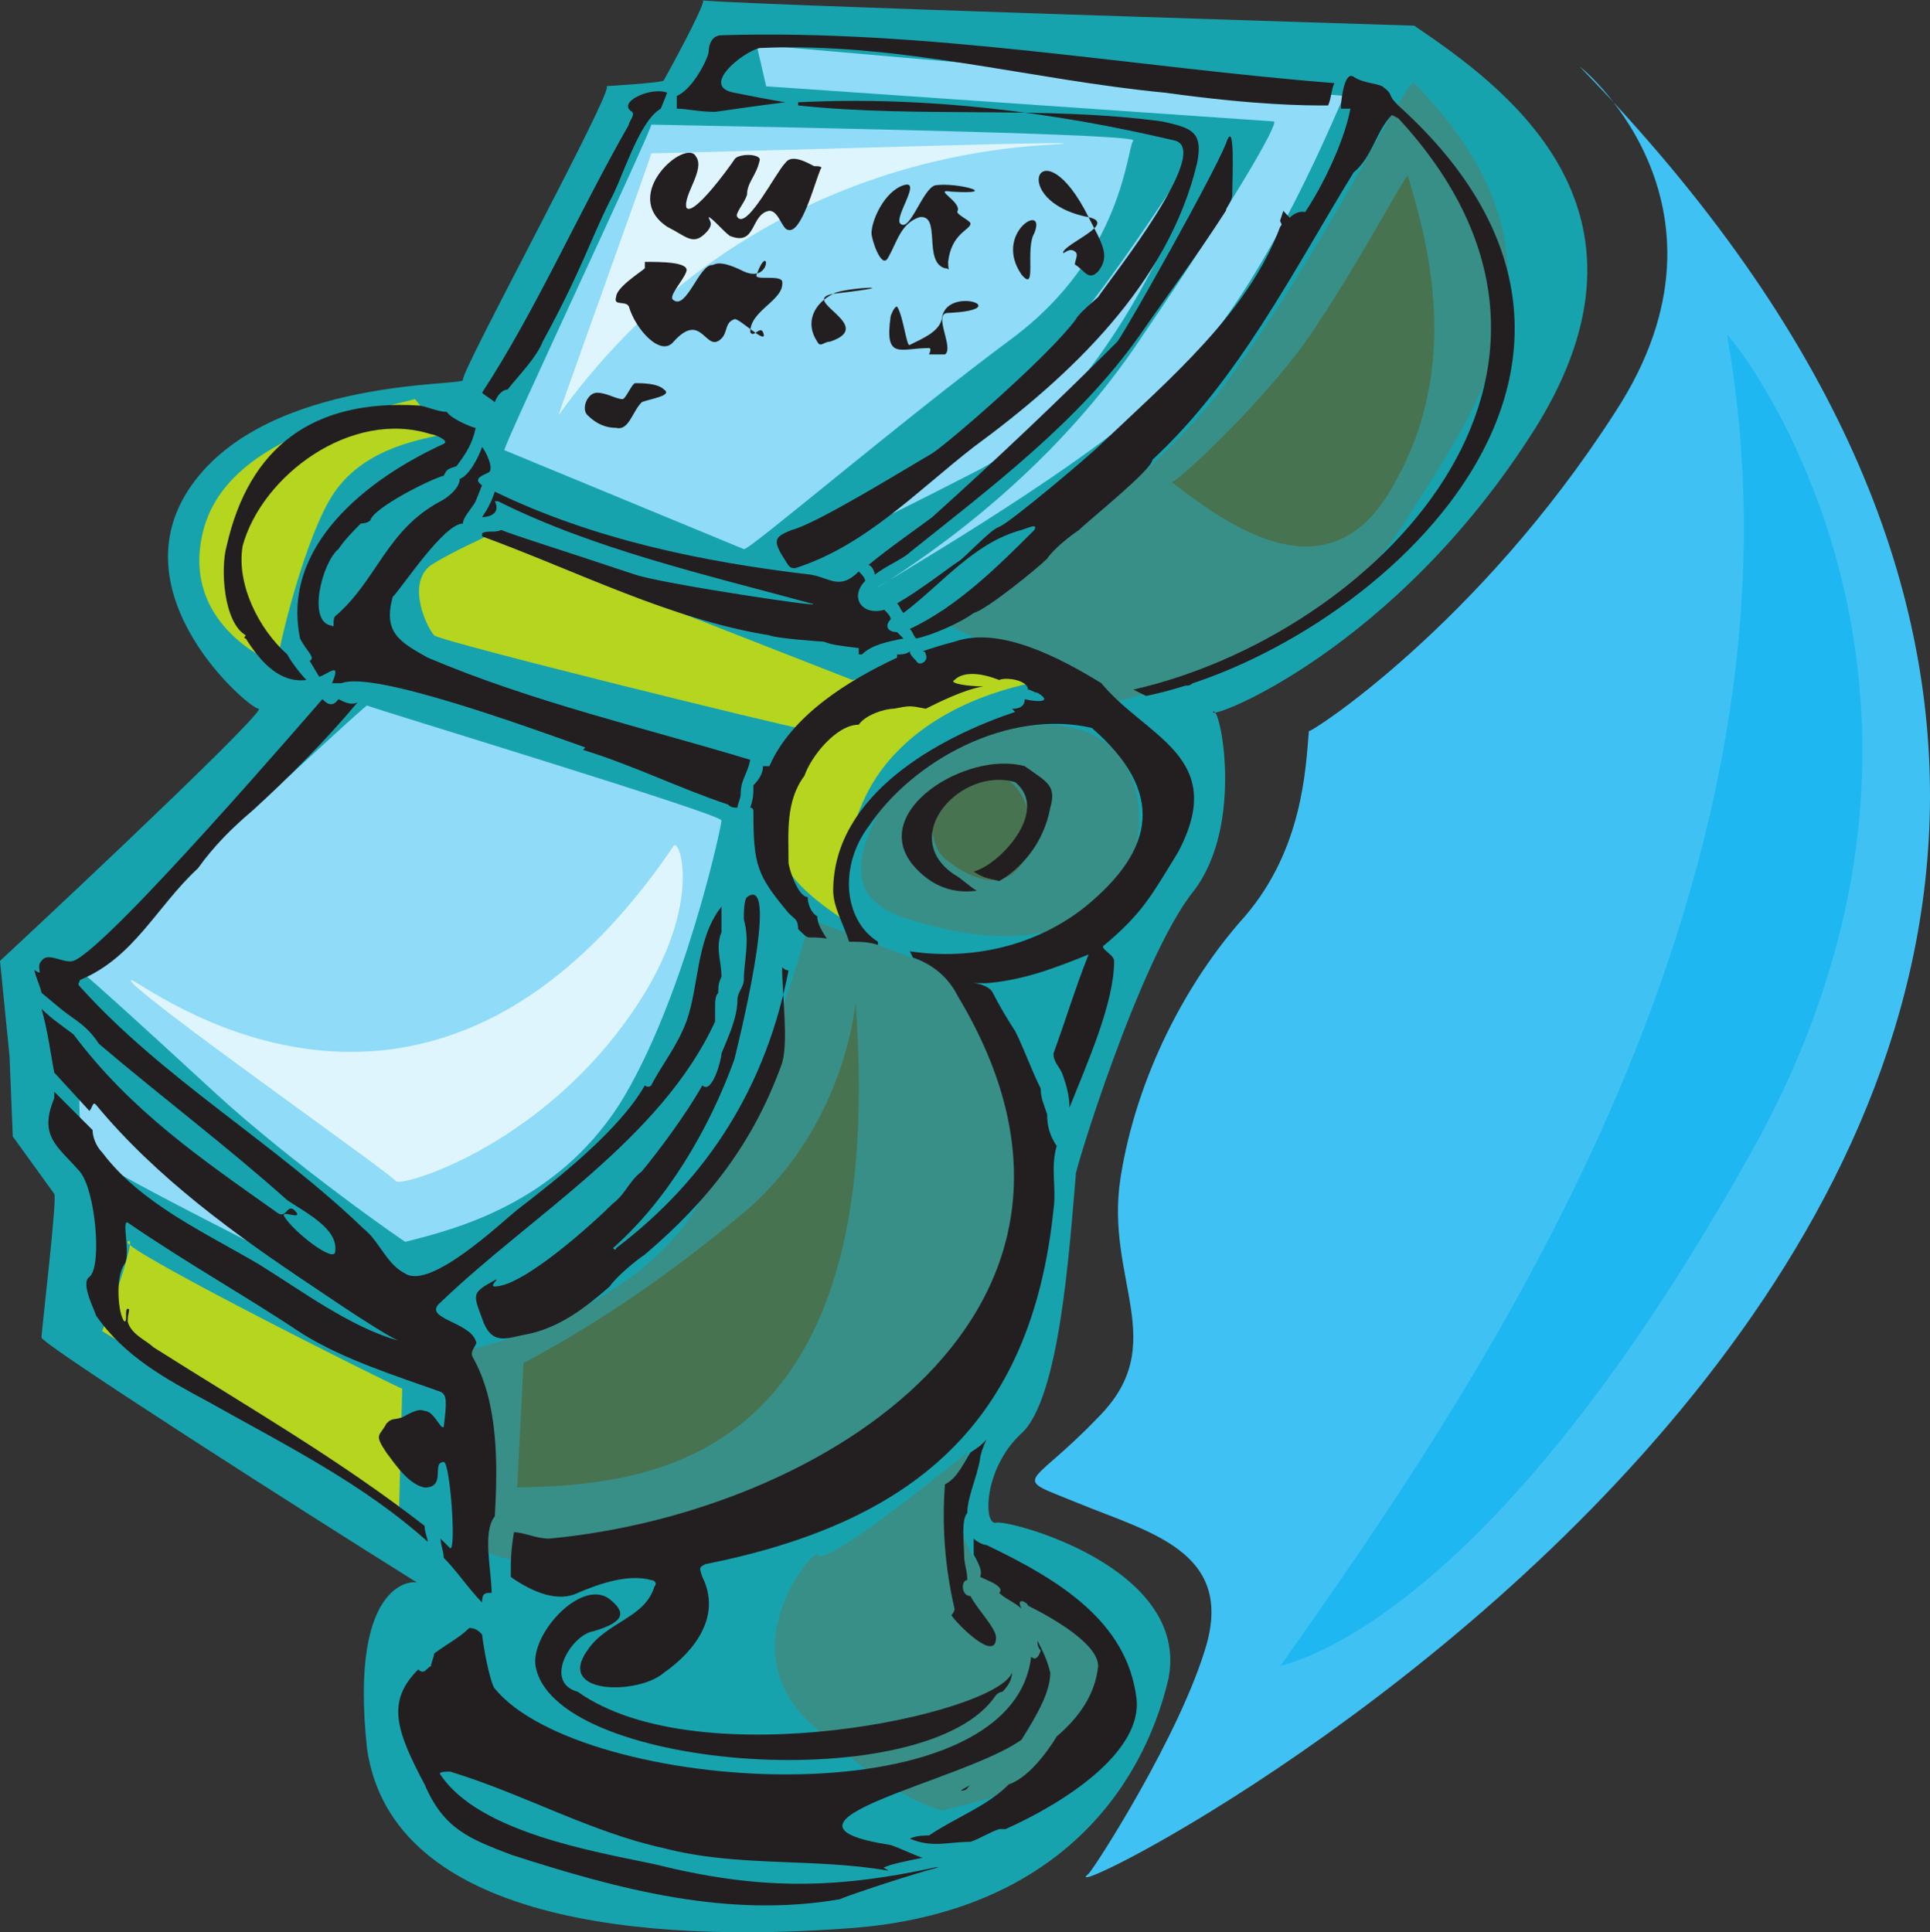
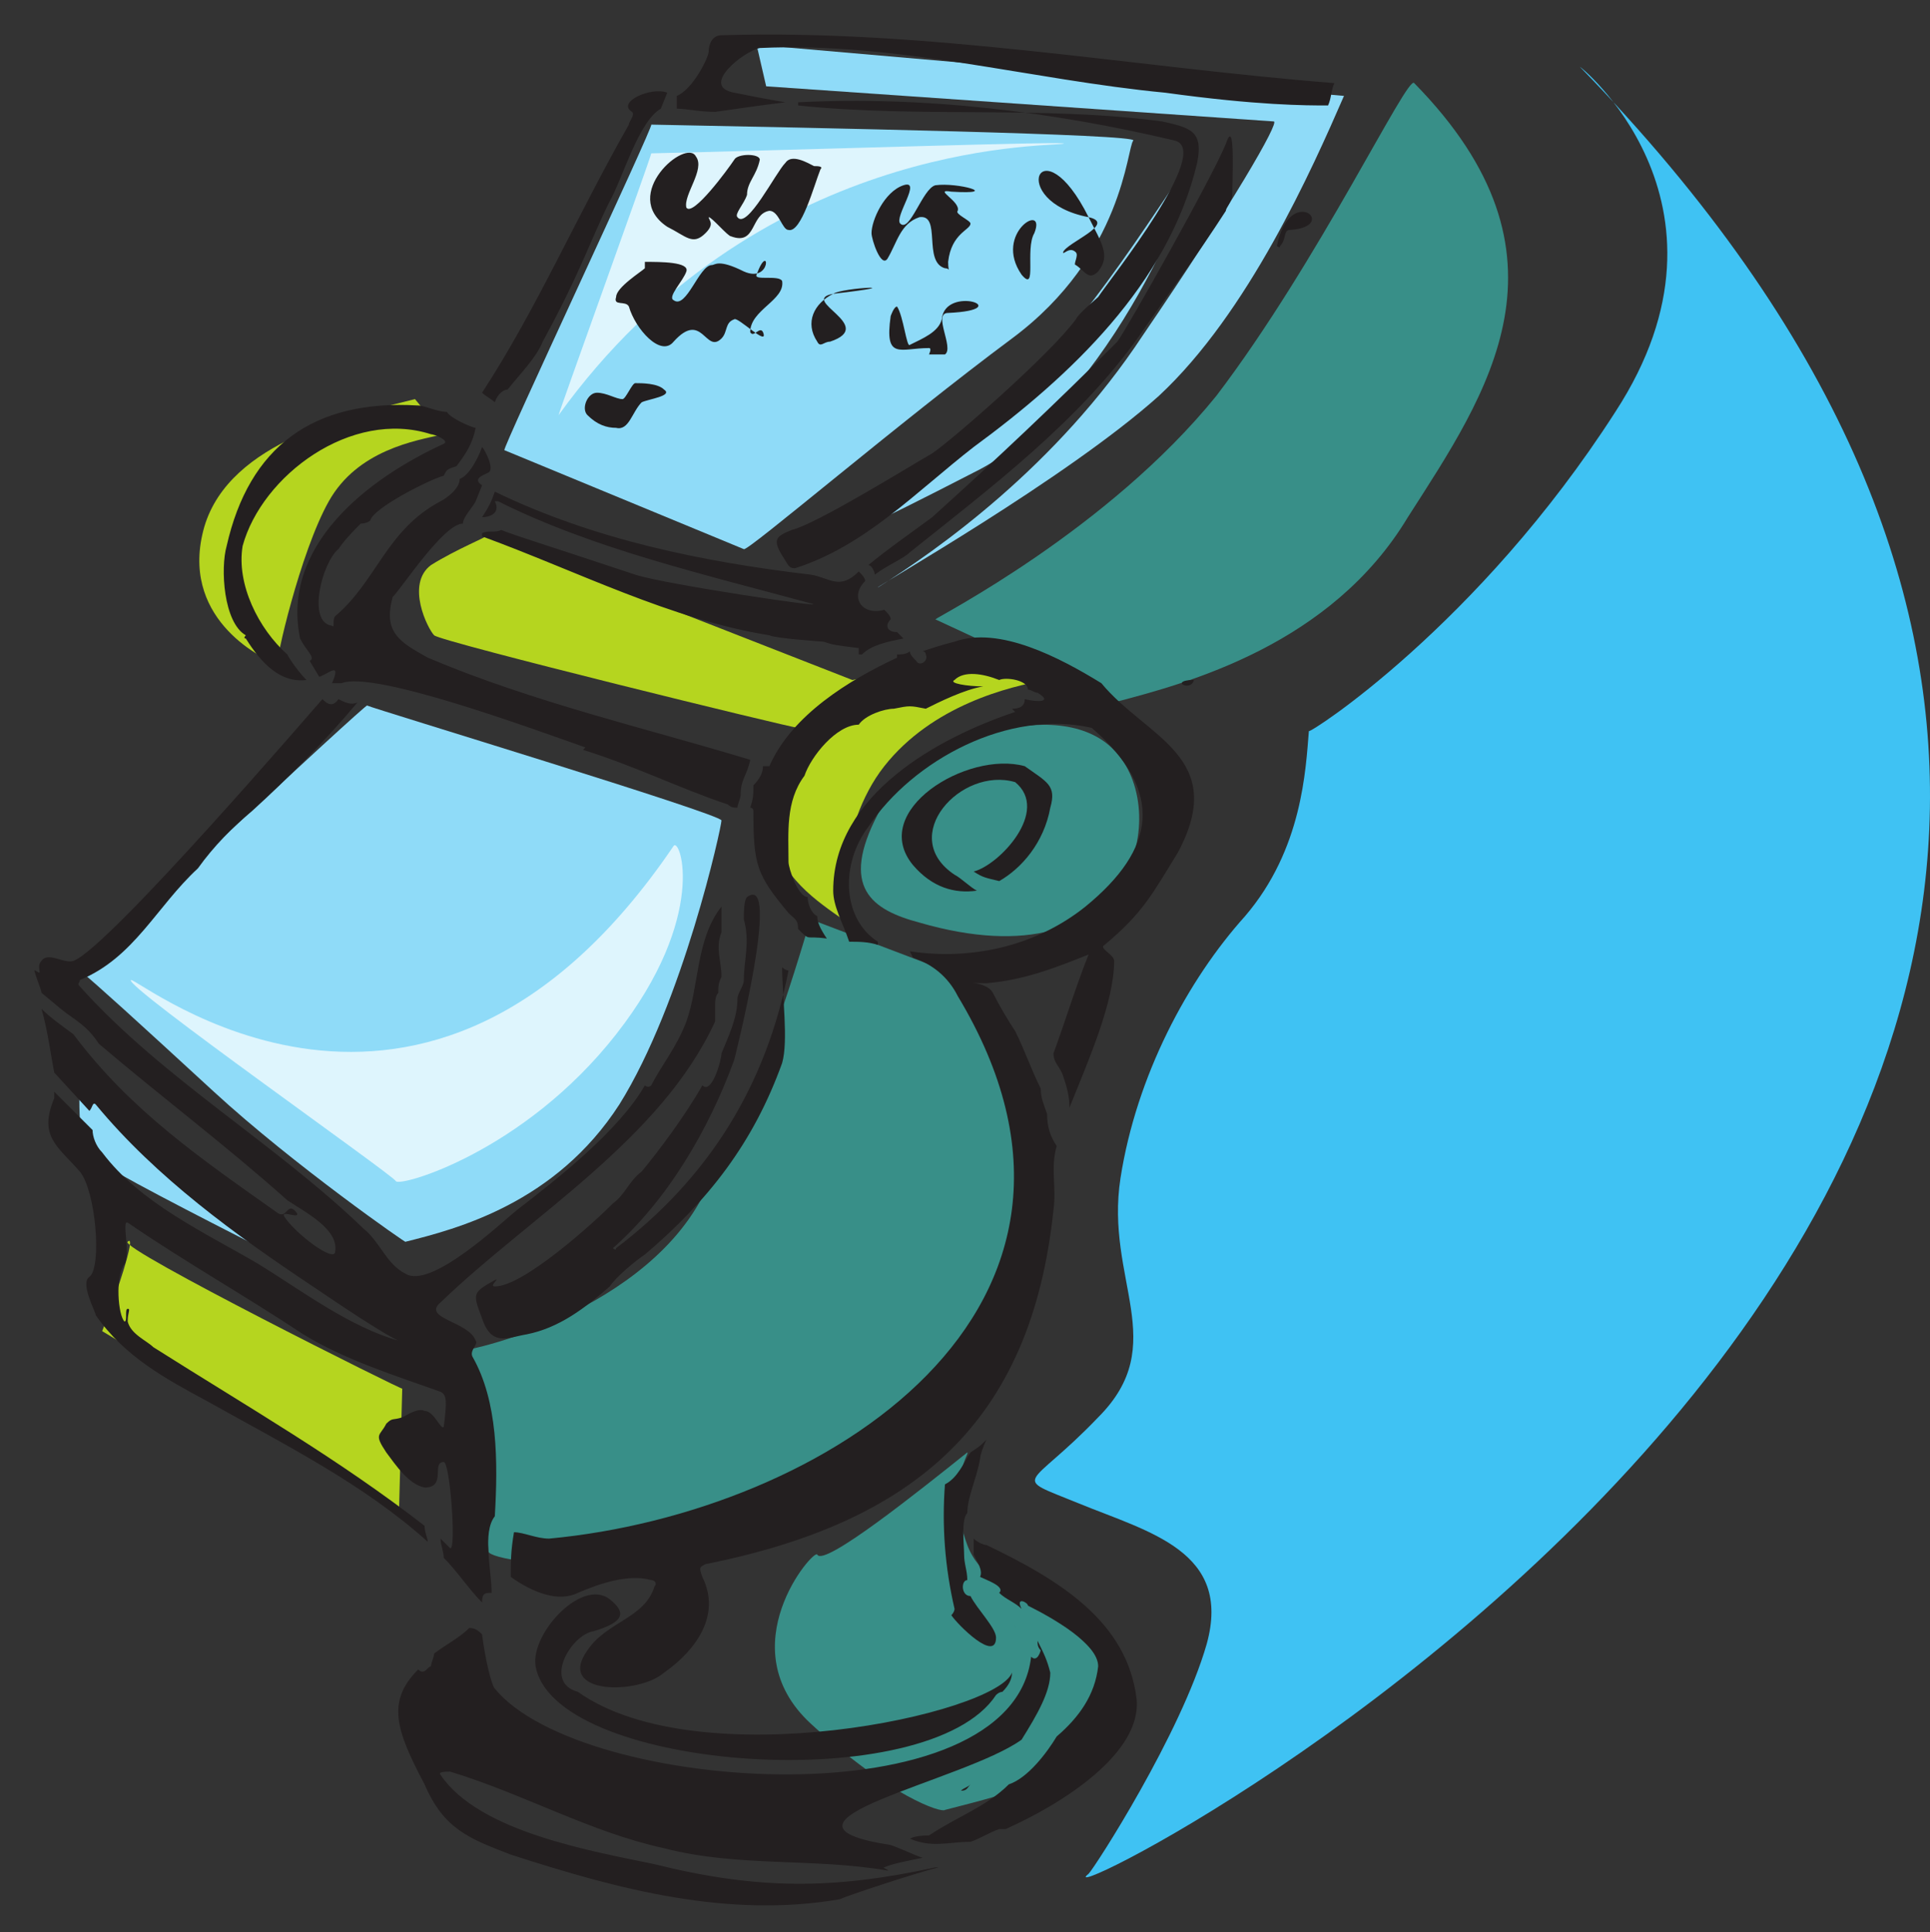
<svg xmlns="http://www.w3.org/2000/svg" width="453.423" height="454.035">
  <rect width="100%" height="100%" fill="#333333" stroke="none" />
-   <path fill="#17a3ae" fill-rule="evenodd" d="M108.75 89.282c-.75-1.5 36-69 33.75-69s14.25-.75 13.5-1.5c3.75-6.75 10.5-19.5 9-18.75s167.25 6 167.25 6c21 14.25 60.75 42.75 28.5 94.5-33 52.5-77.25 69-75.75 66.75s7.5 26.25-4.5 42c-12.75 15.75-28.5 67.5-27.75 66.75-1.5 17.25-3.75 52.5-12.75 60.75s-9 21.75-6 21 45.75 10.5 40.5 36.75c-6 25.5-26.25 54.75-74.25 58.5-48.75 3.75-108-1.5-114-42-4.5-41.25 12-39.75 12-39-30-18.75-88.5-56.25-88.5-57.75s3.75-33 3-33.75L3 267.032l-.75-18.75-2.25-22.5c21-19.5 63-59.25 60.75-59.25s-33.75-27-15.75-52.5 64.5-23.25 63.75-24.75" />
  <path fill="#388f88" fill-rule="evenodd" d="M332.25 19.532c-1.5-2.25-22.5 42-46.5 73.5-25.5 31.5-65.25 51.75-66 52.5l42 19.5c17.25-4.5 51-13.5 69-43.5 18.75-29.25 41.25-61.5 1.5-102m-225 297.75c-1.5 1.5 42.75-7.5 57.75-36 15.75-28.5 25.5-66.75 25.5-65.25l37.5 14.25c12 23.25 36.75 69-10.5 107.25-48 38.25-102.75 30-102.75 27s-6-48.75-7.5-47.25M216 216.782c-11.25-3-18.75-8.25-9.75-25.5s42.75-28.5 55.5-15c13.5 13.5 6 55.5-45.75 40.5m-24 148.5c-.75-1.5-21 21.75-1.5 39.75 18.75 17.25 30.75 21 31.5 20.25 14.25-3.75 42.75-9.75 39-28.5-3.75-18-28.5-19.5-33.75-33.75s.75-21.75 0-21.75c-11.25 9-33.75 27-35.25 24" />
  <path fill="#b5d51f" fill-rule="evenodd" d="M30 291.782c-2.25 1.5 65.25 35.25 64.5 34.5l-.75 28.5-69.75-42c3-7.5 8.25-23.25 6-21m72-142.5c-1.5-1.5-6.75-12-.75-16.5 6-3.75 13.5-6.75 12.75-6.75l86.25 33.75 31.5-6 14.25 6c-9 1.5-27 6-38.25 20.25s-10.5 36.75-9.75 36c-5.25-3.75-15.75-10.5-15.75-20.25s-3-12-3.75-12c3-4.5 10.5-12.75 9-12.75s-84-20.25-85.5-21.75m-36.75 6.75c-4.5-1.5-23.25-11.25-17.25-32.25 6-20.25 34.5-26.25 49.5-30l6.75 8.25c-6.75 1.5-20.25 3.75-27 15.75s-12.75 38.25-12 38.25" />
  <path fill="#8fdbf8" fill-rule="evenodd" d="M118.5 105.782c-.75 0 35.25-76.5 34.5-76.5 38.25.75 114.75 2.25 113.25 3.75s-2.25 27-28.5 46.5-62.25 50.25-63 49.5l-56.25-23.25" />
  <path fill="#8fdbf8" fill-rule="evenodd" d="m177.75 10.532 138 12c-7.5 17.25-22.5 51-43.5 70.5-21.75 19.5-66.75 45-66 45 14.25-9 42-28.5 62.25-59.25 21-30.75 32.25-50.25 30.75-50.25L180 20.282l-2.25-9.75" />
  <path fill="#8fdbf8" fill-rule="evenodd" d="M189 129.032c3.75-3 27.75-17.25 48.75-36.75s41.25-55.5 42.75-54.75c2.25 1.5-19.5 57.75-51.75 73.5-24.75 12.75-34.5 17.25-39.75 18m-102.75 36.75c0-.75-67.5 62.25-67.5 62.25 4.5 3.75 12.75 11.25 31.5 28.5s45.75 36 45 35.25c12-3 35.25-9 50.25-32.25 15-24 24-65.25 24-66.75s-81.75-26.25-83.25-27m-67.5 85.5c0-3.75 73.5 59.25 72.75 57.75s-69-34.5-71.25-38.25-1.5-18-1.5-19.5" />
-   <path fill="#487350" fill-rule="evenodd" d="M330.75 41.282c-.75 0-10.5 18.75-21 34.5-9.75 15.75-33 37.5-34.5 37.5 12.75 9.75 37.5 28.5 52.5 0 15.75-27.75 7.5-57 3-72M201 235.532s-2.25 28.5-25.5 48.75c-24 20.25-42.75 30.75-52.5 36l-1.5 29.25c29.25-.75 87.75-3.75 79.5-114m21-33.75c-5.25-4.5-5.25-22.5 10.5-20.25s12 38.25-10.5 20.25" />
  <path fill="#def5fd" fill-rule="evenodd" d="M131.25 97.532c-.75 1.5 21.75-60.75 21.75-61.5 33.75-.75 101.25-3 96.75-2.25s-72-.75-118.5 63.75m27 101.25c1.5-2.25 8.25 16.5-13.5 44.25s-51 36-51.75 34.5-63.75-45.75-62.25-47.25c1.5-.75 69 54.75 127.5-31.5" />
  <path fill="#3fc2f3" fill-rule="evenodd" d="M371.25 15.782c-1.5-1.5 40.5 31.5 8.25 81-32.25 50.25-72 75.75-72 75-.75 9-1.5 27.75-15 43.5-13.5 15-25.5 37.5-29.25 61.5s12 39-5.25 56.25c-16.5 17.25-21 13.5-4.5 20.25s36 11.25 30 33c-6 21-26.25 52.5-27.75 54-18.75 15 359.25-174 115.5-424.5" />
-   <path fill="#1eb7f1" fill-rule="evenodd" d="M405.75 78.782c-.75-2.25 68.25 81 5.25 192.75-63 112.5-109.5 119.25-110.25 120 42.75-60.75 128.25-181.5 105-312.75" />
  <path fill="#231f20" fill-rule="evenodd" d="M111.75 402.032c-1.5-.75 6 5.25 4.5 5.25-2.25 0-6-2.25-5.25-5.25 0-2.25 6 3.75.75 0M228 419.282c-.75.75-1.5.75-2.25 1.5 1.5 0 1.5-.75 2.25-1.5m-8.25 5.25-.75.75.75-.75m-115.5-87.75c.75.75 1.5 1.5 0 5.25-.75 1.5-1.5-6 0-5.25M91.5 154.532c0 .75 5.25 3 5.25 3-4.5-.75-5.25-.75-6-2.25-.75-.75 2.25-3.75.75-.75m149.25 25.5c5.25 3.75 7.5 4.5 6 9.75-1.5 8.25-6.75 14.25-12 17.25-3-.75-3.75-.75-6-2.25 6-1.5 18-14.25 9.75-21-12.75-3.75-27.75 12.75-14.25 21.75 1.5.75 3.75 3 5.25 3.75-5.25.75-10.5-.75-15-6-10.5-12.75 12.75-27 26.25-23.25m-18-20.25c0 2.25-7.5 3.75-9 2.25-.75-1.5 8.25-3.75 9-2.25m-21.75-16.5c.75.75.75 0 1.5.75 5.25 5.25-6.75 3-9 0-1.5-.75 7.5-2.25 7.5-.75m79.5 16.5c-.75 3-6 0 0 0M156 91.532c2.25 1.5-3.75 2.25-5.25 3-2.25 2.25-3 6.75-6 6-2.25 0-4.5-.75-6.75-3-1.5-1.5 0-5.25 2.25-5.25s4.5 1.5 6 1.5c.75 0 2.25-3.75 3-3.75 1.5 0 5.25 0 6.75 1.5m21.75-27c-.75 1.5 5.25 0 6 1.5.75 4.5-7.5 6.75-7.5 12 .75 1.5 2.25-1.5 3 0 1.5 3.75-6-3.75-6.75-3-2.25.75-1.5 3-3 4.5-3.75 3.75-4.5-6.75-11.25.75-3 3.75-9-3-10.5-8.25-.75-1.5-3.75 0-3-2.25 0-2.25 6-6 6.75-6.75v-1.5c3.75 0 10.5 0 9.75 2.25s-4.5 6-3 6.75c3 2.25 6-8.25 9-8.25.75 0 1.5-1.5 7.5 1.5 6.75 3 6-7.5 3 .75m18 4.5c-8.25 1.5 10.5 7.5-.75 11.25-1.5 0-2.25 1.5-3 0-3-4.5-.75-9 3.75-11.25 2.25-1.5 19.5-2.25 0 0m27 4.5c-3.75 0 1.5 8.25-.75 9.75h-3.75s.75-1.5 0-1.5c-6.75 0-10.5 3-9-7.5 0 0 .75-2.25 1.5-2.25 1.5 2.25 2.25 9.75 3 9 3-1.5 6.75-3 7.5-6 .75-8.25 18-2.25 1.5-1.5M243 54.782c-2.25 3.75.75 14.25-3 9.75-6.75-9.75 6-17.25 3-9.75m-51.75-15.75c.75 0 2.25 0 1.5.75-1.5 3.75-4.5 15-7.5 14.25-1.5 0-2.25-4.5-4.5-4.5-4.5.75-3 8.25-9 6-.75 0-4.5-4.5-5.25-4.5 0 .75 1.5 1.5-.75 3.75-3 3-4.5.75-9-1.5-11.25-7.5 4.5-21 6.75-16.5 2.25 3-3 9-2.25 12 1.5 2.25 9.75-9 11.25-11.25.75-1.5 6-1.5 6 0-.75 3.75-3 5.25-3 8.25-.75 2.25-3 4.5-2.25 5.25 2.25 3 9-10.5 11.25-12.75 1.5-2.25 5.25 0 6.75.75m32.25 6c-4.5-.75 2.25 2.25 1.5 4.5-.75.75 3 2.25 3 3 0 1.5-4.5 2.25-5.25 9 0 3 .75 1.5-.75 1.5-5.25-1.5-.75-12.75-6-12-4.5 1.5-5.25 6-7.5 9.75-1.5 2.25-3.75-4.5-3.75-6 0-3 3-9.75 7.5-11.25s-2.25 7.5-.75 9c2.25 2.25 5.25-8.25 8.25-9 5.25-.75 15.75 2.25 3.75 1.5m32.25 6c3 6 5.25 9 2.25 12.75-2.25 2.25-3 0-5.25-1.5-.75 0 .75-2.25 0-3-1.5-1.5-3 .75-3 0 .75-2.25 12.75-6.75 6-8.25-19.5-3.75-11.25-22.5 0 0m47.25 3c-1.5 0-.75 2.25-2.25 3.75 0 .75-.75 0-.75 0 3-15 15-4.5 3-3.75m-177 338.25c-2.25-7.5 10.5-21.75 17.25-16.5 3.75 3 3.75 5.25-3.75 7.5-5.25.75-12 12-3.75 14.25 28.5 20.25 98.25 5.25 102-4.5 0 1.5-.75 3-2.25 4.5 0 0-.75 0-1.5.75-15.75 24-102 18-108-6" />
  <path fill="#231f20" fill-rule="evenodd" d="M187.5 24.782c28.5 3 57.75 0 85.5 3.75 6.75 1.5 9.75 2.25 8.25 9.75-6.75 28.5-30 50.25-52.5 66.75-13.5 10.5-25.5 23.25-42 28.5-1.5 0-1.5-.75-3-3-2.25-3.75-1.5-4.5 2.25-6 6-1.5 27.75-15 33-18 4.5-3 27.75-23.25 33.75-31.5.75-1.5 4.5-4.5 5.25-5.25 3-4.5 27-34.5 18-36.75-28.5-6.75-58.5-10.5-88.5-9v.75" />
  <path fill="#231f20" fill-rule="evenodd" d="M159 22.532c3.75-1.5 7.5-9 7.5-10.5s.75-3.75 3-3.75c48-1.5 96.75 7.5 144 11.25-.75 1.5-.75 3.75-1.5 5.25-5.25 0-16.5 0-38.25-3-31.5-3-63-12-95.25-10.5-3.75.75-14.25 9-6 10.5 3.75.75 7.5 1.5 12 2.25-6 .75-11.25 1.5-16.5 2.25-3.75 0-6.75-.75-9-.75v-3m-45.75 69.75c12.75-19.5 22.5-42 34.5-63 0-.75 1.5-2.25.75-3-3.75-2.25 4.5-6 8.25-4.5l-1.5 3.75c-5.25 3-9 16.5-12 21.75-4.5 9-6.75 16.5-15.75 33-1.5 3.75-5.25 7.5-8.25 11.25-.75 0-2.25.75-3 3-.75-.75-2.25-1.5-3-2.25M78 160.532c2.25-5.25-.75-2.25-3-1.5l-2.25-3.75c1.5-.75-.75-2.25-2.25-5.25-4.5-21.75 15.75-37.5 33.75-45.75 1.5-.75-2.25-2.25-3-2.25-18.75-6-39.75 9.75-44.25 26.25-1.5 9 3.75 19.5 10.5 25.5.75 1.5 3 4.5 4.5 6-6 .75-10.5-3.75-14.25-9.75-.75 0 0-.75 0-.75-5.25-3-6-15.75-4.5-21 5.25-23.25 20.25-34.5 45-33 1.5 0 4.5 1.5 6.75 1.5.75 1.5 6 3.75 6.75 3.75-.75 3.75-2.25 6-4.5 9-2.25.75-2.25.75-3 2.25-3 .75-16.5 7.5-17.25 10.5-.75.75-2.25.75-2.25.75-1.5 1.5-3.75 3.75-5.25 6-3.75 3-7.5 17.25-1.5 18 .75.75 0-1.5.75-2.25 9.75-8.25 12-20.25 24.75-27 1.5-.75 4.5-3 4.5-5.25 2.25-.75 4.5-5.25 5.25-7.5.75.75 3 5.25 1.5 6s-3.75 1.5-1.5 3l-1.5 3.75c-.75 1.5-3 3.75-3 5.25-4.5 0-14.25 15-16.5 17.25-2.25 8.25 1.5 10.5 8.25 14.25 24.75 10.5 51 16.5 75.75 24-.75 3.75-2.25 4.5-2.25 8.25 0 .75-.75 2.25-.75 3-.75 0-1.5 0-2.25-.75-11.25-3.75-21.75-9-33.75-12.75-.75 0 .75-.75 0-.75-12.75-4.5-49.5-18-57-15H78m161.25 222.75c-.75-.75-.75-1.5-1.5-2.25.75.75.75 1.5 1.5 2.25m7.5 9.75c0 4.5-3 9.75-6.75 15.75-13.5 9.75-64.5 19.5-30.75 24.75 2.25.75 5.25 2.25 7.5 3-3.75.75-7.5 1.5-9 2.25-.75 0 1.5.75.75.75-17.25-3-35.25-.75-52.5-5.25-17.25-3.75-33-12.75-50.25-18-.75 0-3 0-2.25.75 9 13.5 36 18 50.25 21 24 6 42 6 66 .75h.75c-6 1.5-21.75 6.75-23.25 7.5-26.25 4.5-51.75-2.25-77.25-10.5-9.75-3.75-15.75-6-20.25-16.5-6.75-12.75-9-19.5-1.5-27 1.5 1.5 2.25-.75 3-.75 0-.75.75-2.25.75-3 3-2.25 6-3.75 8.25-6 1.5 0 2.25.75 3 1.5.75 6 2.25 12 3 12.75 20.25 24.75 121.5 31.5 126-7.5 1.5 1.5 2.25-1.5 2.25-1.5-.75-.75-.75-1.5-.75-2.25 1.5 3 2.25 4.5 3 7.5" />
  <path fill="#231f20" fill-rule="evenodd" d="M228.75 365.282v-3.75c.75.75 2.25 1.5 3 1.5 17.25 8.25 33 18 35.25 36 1.5 12.75-17.25 24.75-30.75 30.75h-1.5c-2.25.75-4.5 2.25-6.75 3-5.25 0-9 1.5-14.25-.75 1.5-.75 3.75-.75 4.5-.75 6.75-4.5 13.5-6.75 18.75-12 4.5-1.5 9-7.5 11.25-11.25 5.25-4.5 9-9.75 9.75-16.5 0-5.25-10.5-11.25-16.5-14.25 0-.75-3-2.25-1.5.75-1.5-1.5-3.75-2.25-5.25-3.75 1.5-1.5-3-3-4.5-3.75.75-1.5-.75-3.75-1.5-5.25M168 240.032c-12.75 27.75-43.5 45.75-64.5 66-4.5 3.75 6.75 4.5 8.25 9 .75.75-1.5 2.25-.75 3.75 6 10.5 6 24.75 5.25 37.5-3 3.75-.75 12.75-.75 18-1.5 0-2.25 0-2.25 2.25-3-3-6-7.5-9-10.5 0-1.5-.75-3-.75-4.5l2.25 2.25c1.5.75 0-20.25-1.5-20.25-3 0 .75 6-4.5 6-3.75-.75-6.75-5.25-9-8.25-3-4.5-1.5-3.75 0-6.75 1.5-1.5 1.5-.75 3.75-1.5 1.5-.75 3.75-2.25 5.25-1.5 2.25 0 3.75 4.5 4.5 3.75.75-6 .75-7.5-.75-8.25-10.5-3.75-22.5-7.5-32.25-13.5-13.5-9-27-16.5-41.25-26.25-1.5-.75.75 7.5-.75 9.75-2.25 3-1.5 12 0 13.5.75 0 0-3 .75-3s0 .75 0 3c.75 3 4.5 4.5 6 6 22.5 14.25 43.5 26.25 63.75 42 0 1.5.75 3 .75 3.75-15-13.5-33-22.5-51.75-33-9.75-5.25-19.5-10.5-26.25-20.25 0-.75-3.75-7.5-1.5-9 3-2.25 1.5-20.25-2.25-24.75-5.25-6-9.75-8.25-6-17.25v-1.5l9 9c0 1.5.75 3.75 2.25 5.25 9 12 24 18.75 36.75 26.25 9.75 6 21.75 15 33 18 0 0-1.5 0-20.25-12.75-18-12-36.75-25.5-51-42.75-.75-.75-.75.75-1.5 1.5l-8.25-9c-.75-3.75-1.5-9.75-3-15 2.25 2.25 4.5 3.75 7.5 6 13.5 18 30 29.25 48 42 2.25 1.5 2.25-3 4.5 0 .75 1.5-3.75-.75-3 .75 2.25 3.75 12 11.25 12 8.25.75-5.25-6.75-9-11.25-12-14.25-12.75-29.25-24-44.25-36.75-3-4.5-5.25-5.25-9-8.25l-4.5-3.75c0-.75-2.25-6-1.5-5.25 2.25 1.5 0-.75 1.5-2.25 1.5-2.25 5.25.75 7.5 0 8.25-3 57.75-60.75 58.5-61.5.75.75 2.25 2.25 3.75 0 1.5.75 3 1.5 4.5.75-7.5 9-16.5 18-24.75 25.5-4.5 3.75-9 8.25-12.75 13.5-.75 0 .75 0 0 0-9.75 9-15 21-27.75 26.25 0 .75-.75.75 0 1.5 19.5 21.75 45.75 36.75 66.75 57 3.75 3 5.25 8.25 9.75 10.5 6 3.75 22.5-12 26.25-15 9.75-7.5 24-18.75 30-29.25 0 0 .75.75 1.5 0 2.25-4.5 6-9 8.25-15 3-8.25 2.25-19.5 8.25-27v6c-1.5 3.75 0 6.75 0 10.5-.75 1.5-.75 2.25-.75 3.75-.75.75-.75 2.25-.75 3v3.75" />
  <path fill="#231f20" fill-rule="evenodd" d="M183.75 227.282c0 6.75 1.5 17.25 0 22.5-6.75 18.75-17.25 32.25-32.25 45-2.25 1.5-6.75 5.25-8.25 7.5 0 0 .75 0 0 0-6 5.25-12 9.75-19.5 11.25-4.5.75-8.25 3-10.5-3.75-2.25-6-2.25-6 3-9 1.5-.75-1.5 1.5 0 1.5 6.75 0 23.25-15 27.75-19.5 3-2.25 3.75-5.25 6.75-7.5 3.75-4.5 10.5-13.5 14.25-20.25 2.25 2.25 4.5-6 4.5-7.5 1.5-3.75 3.75-8.25 3.75-12.75 0-1.5 1.5-3 1.5-4.5 0-4.5 1.5-9 0-14.25 0-1.5 0-4.5.75-5.25 8.25-6-3 38.25-3 38.25-6 16.5-15.75 33-28.5 44.25 0 0 .75.75.75 0 21.75-16.5 35.25-38.25 40.5-65.25 0 0-.75 0-1.5-.75m20.25-94.5c4.5-3.75 12-9 15-11.25 15-13.5 29.25-27 43.5-41.25 2.25-3 22.5-39 25.5-46.5 2.25-6.75 1.5 8.25 1.5 12 0 1.5-1.5 3-1.5 3.75-6.75 10.5-13.5 19.5-20.25 29.25-14.25 20.25-35.25 36-54 51-1.5 1.5-5.25 3-8.25 5.25 0-.75-.75-2.25-1.5-2.25m8.25 17.25c-3.75.75-7.5 1.5-9.75 3.75h-.75v-1.5c-6-.75-6-.75-8.25-1.5 0 0-11.25-.75-12.75-1.5-23.25-3.75-45-15-67.5-23.25v-.75c1.5-.75 3 0 4.5-.75 3.75 1.5 11.25 3.75 31.5 10.5 6.75 2.25 47.25 8.25 41.25 6.75-24.75-6.75-51-12.75-73.5-24h-.75c1.5 3-1.5 3.75-3 3.75 1.5-2.25 2.25-3.75 3-6 23.25 11.25 48.75 16.5 74.25 19.5 4.5.75 6.75 3.75 11.25-.75.75.75 1.5 1.5 1.5 2.25-3.75 3.75-.75 8.25 4.5 6.75.75.75 1.5 1.5 1.5 2.25-1.5 1.5-.75 3 1.5 3l1.5 1.5m19.5 188.25c-.75 1.5-1.5 3.75-1.5 4.5-.75 4.5-3 9-3 12.75-1.5 1.5-.75 7.5-.75 9.75s.75 3.75.75 6c-1.5 0-1.5 3.75.75 3.75 1.5 3 6 7.5 6 9.75 0 6-9-3-10.5-5.25 0 0 .75-.75.75-1.5-2.25-9.75-3-19.5-2.25-29.25 3-1.5 4.5-5.25 6-7.5 2.25-1.5 2.25-1.5 3.75-3" />
  <path fill="#231f20" fill-rule="evenodd" d="M276.75 200.282c-6 9.75-8.25 14.25-17.25 21.75-1.5.75 2.25 2.25 2.25 3.75 0 9.75-6 23.25-10.5 34.5 0-3-.75-5.25-1.5-7.5s-2.25-3-2.25-5.25c3-8.25 5.25-15.75 8.25-23.25-7.5 3-15 6-24 6.75-7.5 0 0-.75 1.5 2.25s3.75 6.75 5.25 9c2.25 4.5 3.75 9 6 13.5 0 2.25.75 3.75 1.5 6 0 3 .75 5.25 2.25 7.5-1.5 5.25 0 9.75-.75 15-5.25 50.25-33 73.5-81.75 83.25-1.5.75-1.5.75-.75 3 4.5 9-1.5 17.25-9 22.5-6 5.25-25.5 5.25-18-5.25 4.5-6.75 13.5-7.5 15.75-15 .75-.75 0-1.5-.75-1.5-5.25-1.5-12 .75-17.25 3-4.5 2.25-10.5 0-15.75-3.75 0-3.75 0-6 .75-10.5 2.25 0 5.25 1.5 8.25 1.5 64.5-6 140.25-54 96-127.5-2.25-4.5-6-7.5-10.5-9l-.75-1.5c15 2.25 30-1.5 41.25-10.5 16.5-13.5 18.75-27 1.5-42-19.5-4.5-42 7.5-52.5 23.25-6.75 9-6 21.75 2.25 27v.75c-2.25-.75-4.5-.75-6.75-.75-1.5-4.5-3.75-8.25-3.75-12 0-22.5 24.75-36 42.75-42l-.75-.75c.75 0 3 0 3-2.25 3 .75 6.75.75 3-1.5-.75 0-1.5-.75-2.25-.75 0-2.25-5.25-3-6.75-2.25-3.75-1.5-8.25-2.25-10.5 0-1.5.75 3 1.5 6.75 1.5-4.5.75-10.5 3.75-13.5 5.25-3.75-.75-3.75-.75-7.5 0-2.25 0-6.75 1.5-8.25 3.75-5.25 0-11.25 7.5-12.75 12-4.5 6-3.75 13.5-3.75 20.25 0 1.5 2.25 8.25 4.5 8.25 0 1.5.75 3.75 2.25 4.5 0 1.5.75 3 2.25 5.25-5.25-.75-3.75.75-6.75-2.25 0-2.25-.75-2.25-2.25-3.75-7.5-9-8.25-11.25-8.25-24 0 0 0-.75-.75-.75.75-2.25.75-3 .75-5.25 1.5-1.5 2.25-3 2.25-4.5h1.5c5.25-12 18.75-20.25 30-25.5v-.75c.75 0 2.25 0 3-.75 0 .75.75 1.5 1.5 2.25.75 1.5 3 0 2.25-1.5 0-.75-.75-.75-.75-.75 2.25-.75 4.5-1.5 7.5-2.25 10.5-3.75 24.75 3.75 34.5 9.75 10.5 12.75 30 17.25 18 39.75" />
-   <path fill="#231f20" fill-rule="evenodd" d="M318 18.032c2.25 1.5 5.25 1.5 6.75 2.25 3 2.25.75 1.5 3.75 4.5 69 62.25-8.25 128.25-59.25 138.75l-3-1.5c56.25-12.75 117.75-74.25 62.25-134.25l-1.5-.75c-3.75 3.75-4.5 9.75-9 13.5-14.25 23.25-27 48.75-47.25 67.5 0 2.25-15 14.25-17.25 16.5-2.25 1.5-6 4.5-7.5 6.75-2.25 2.25-14.25 12-17.25 12.75-3 2.25-9.75 5.25-13.5 6-.75-.75-.75-1.5-1.5-2.25 11.25-5.25 21-15 29.25-23.25.75-1.5-.75-.75-3 0-11.25 3-18.75 12.75-27.75 19.5-.75-.75-.75-1.5-1.5-2.25 5.25-3 12-8.25 14.25-9.75 1.5-.75 7.5-7.5 9.75-8.25s21-16.5 24-19.5c15.75-15 34.5-30.75 42-51 .75-.75 0-.75 0-1.5l.75-2.25c.75.75 2.25 3 3.75 2.25 4.5-6 10.5-18 12-26.25H315c0-1.5.75-9 3-7.5" />
</svg>